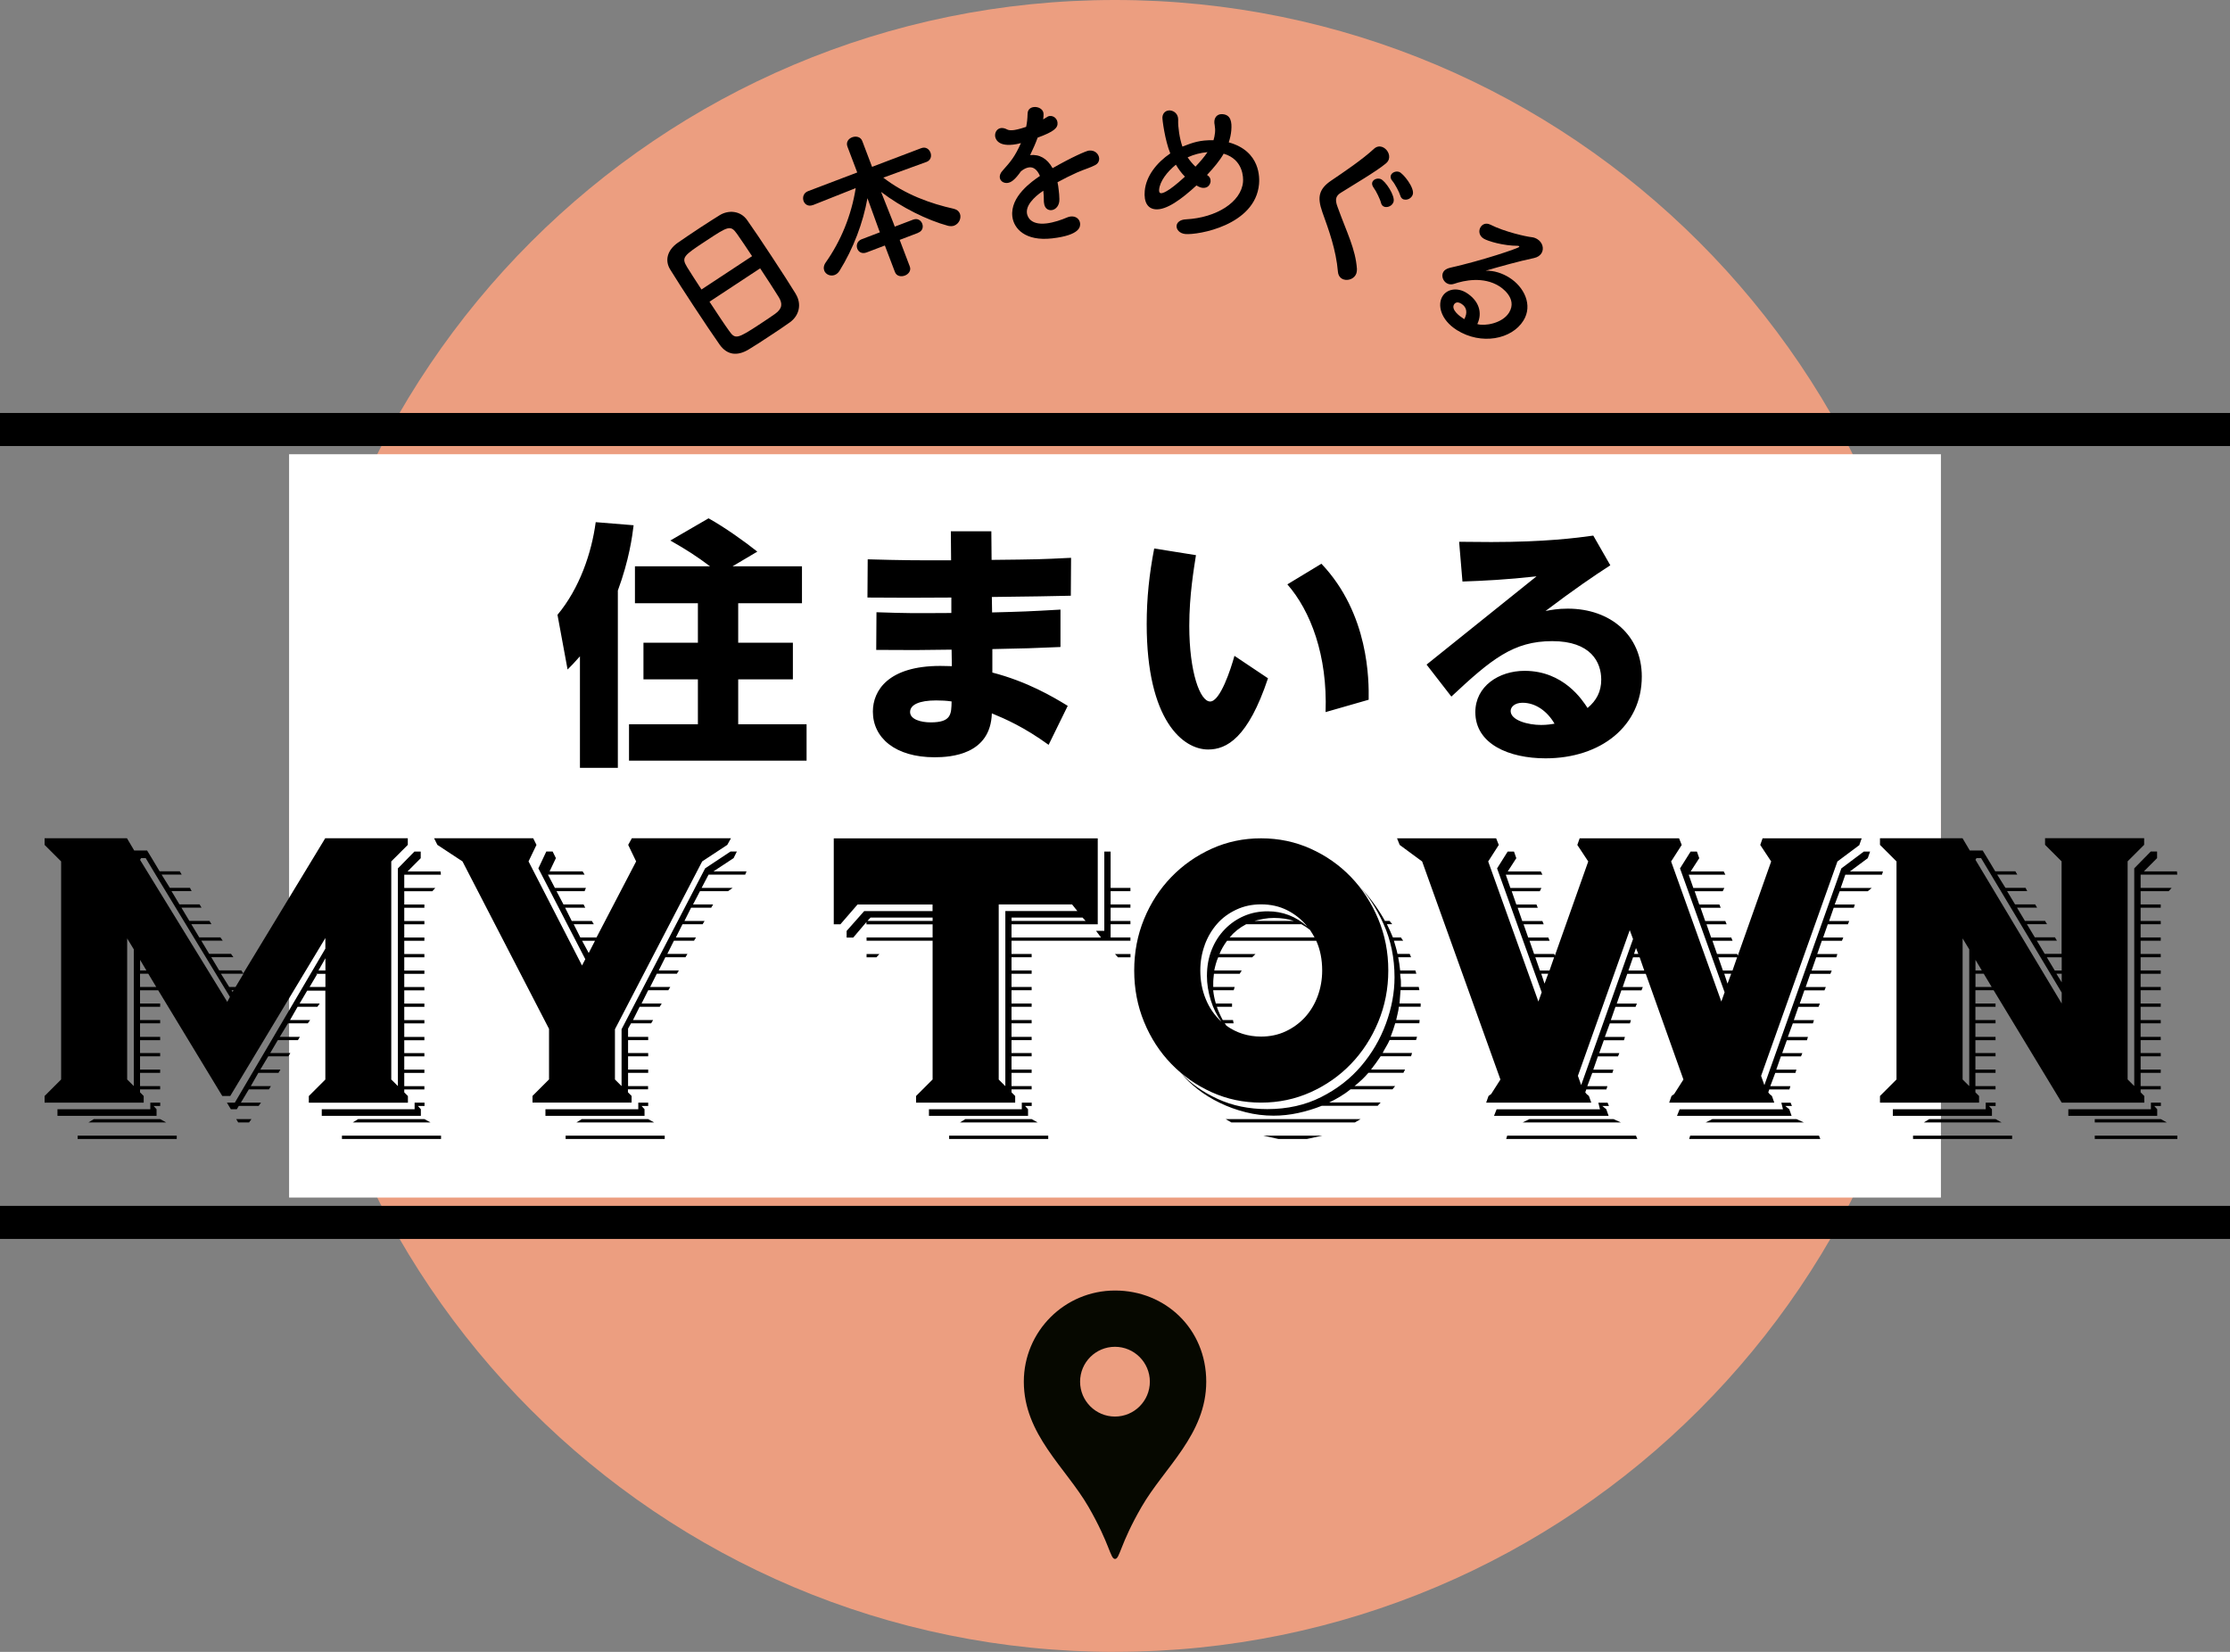
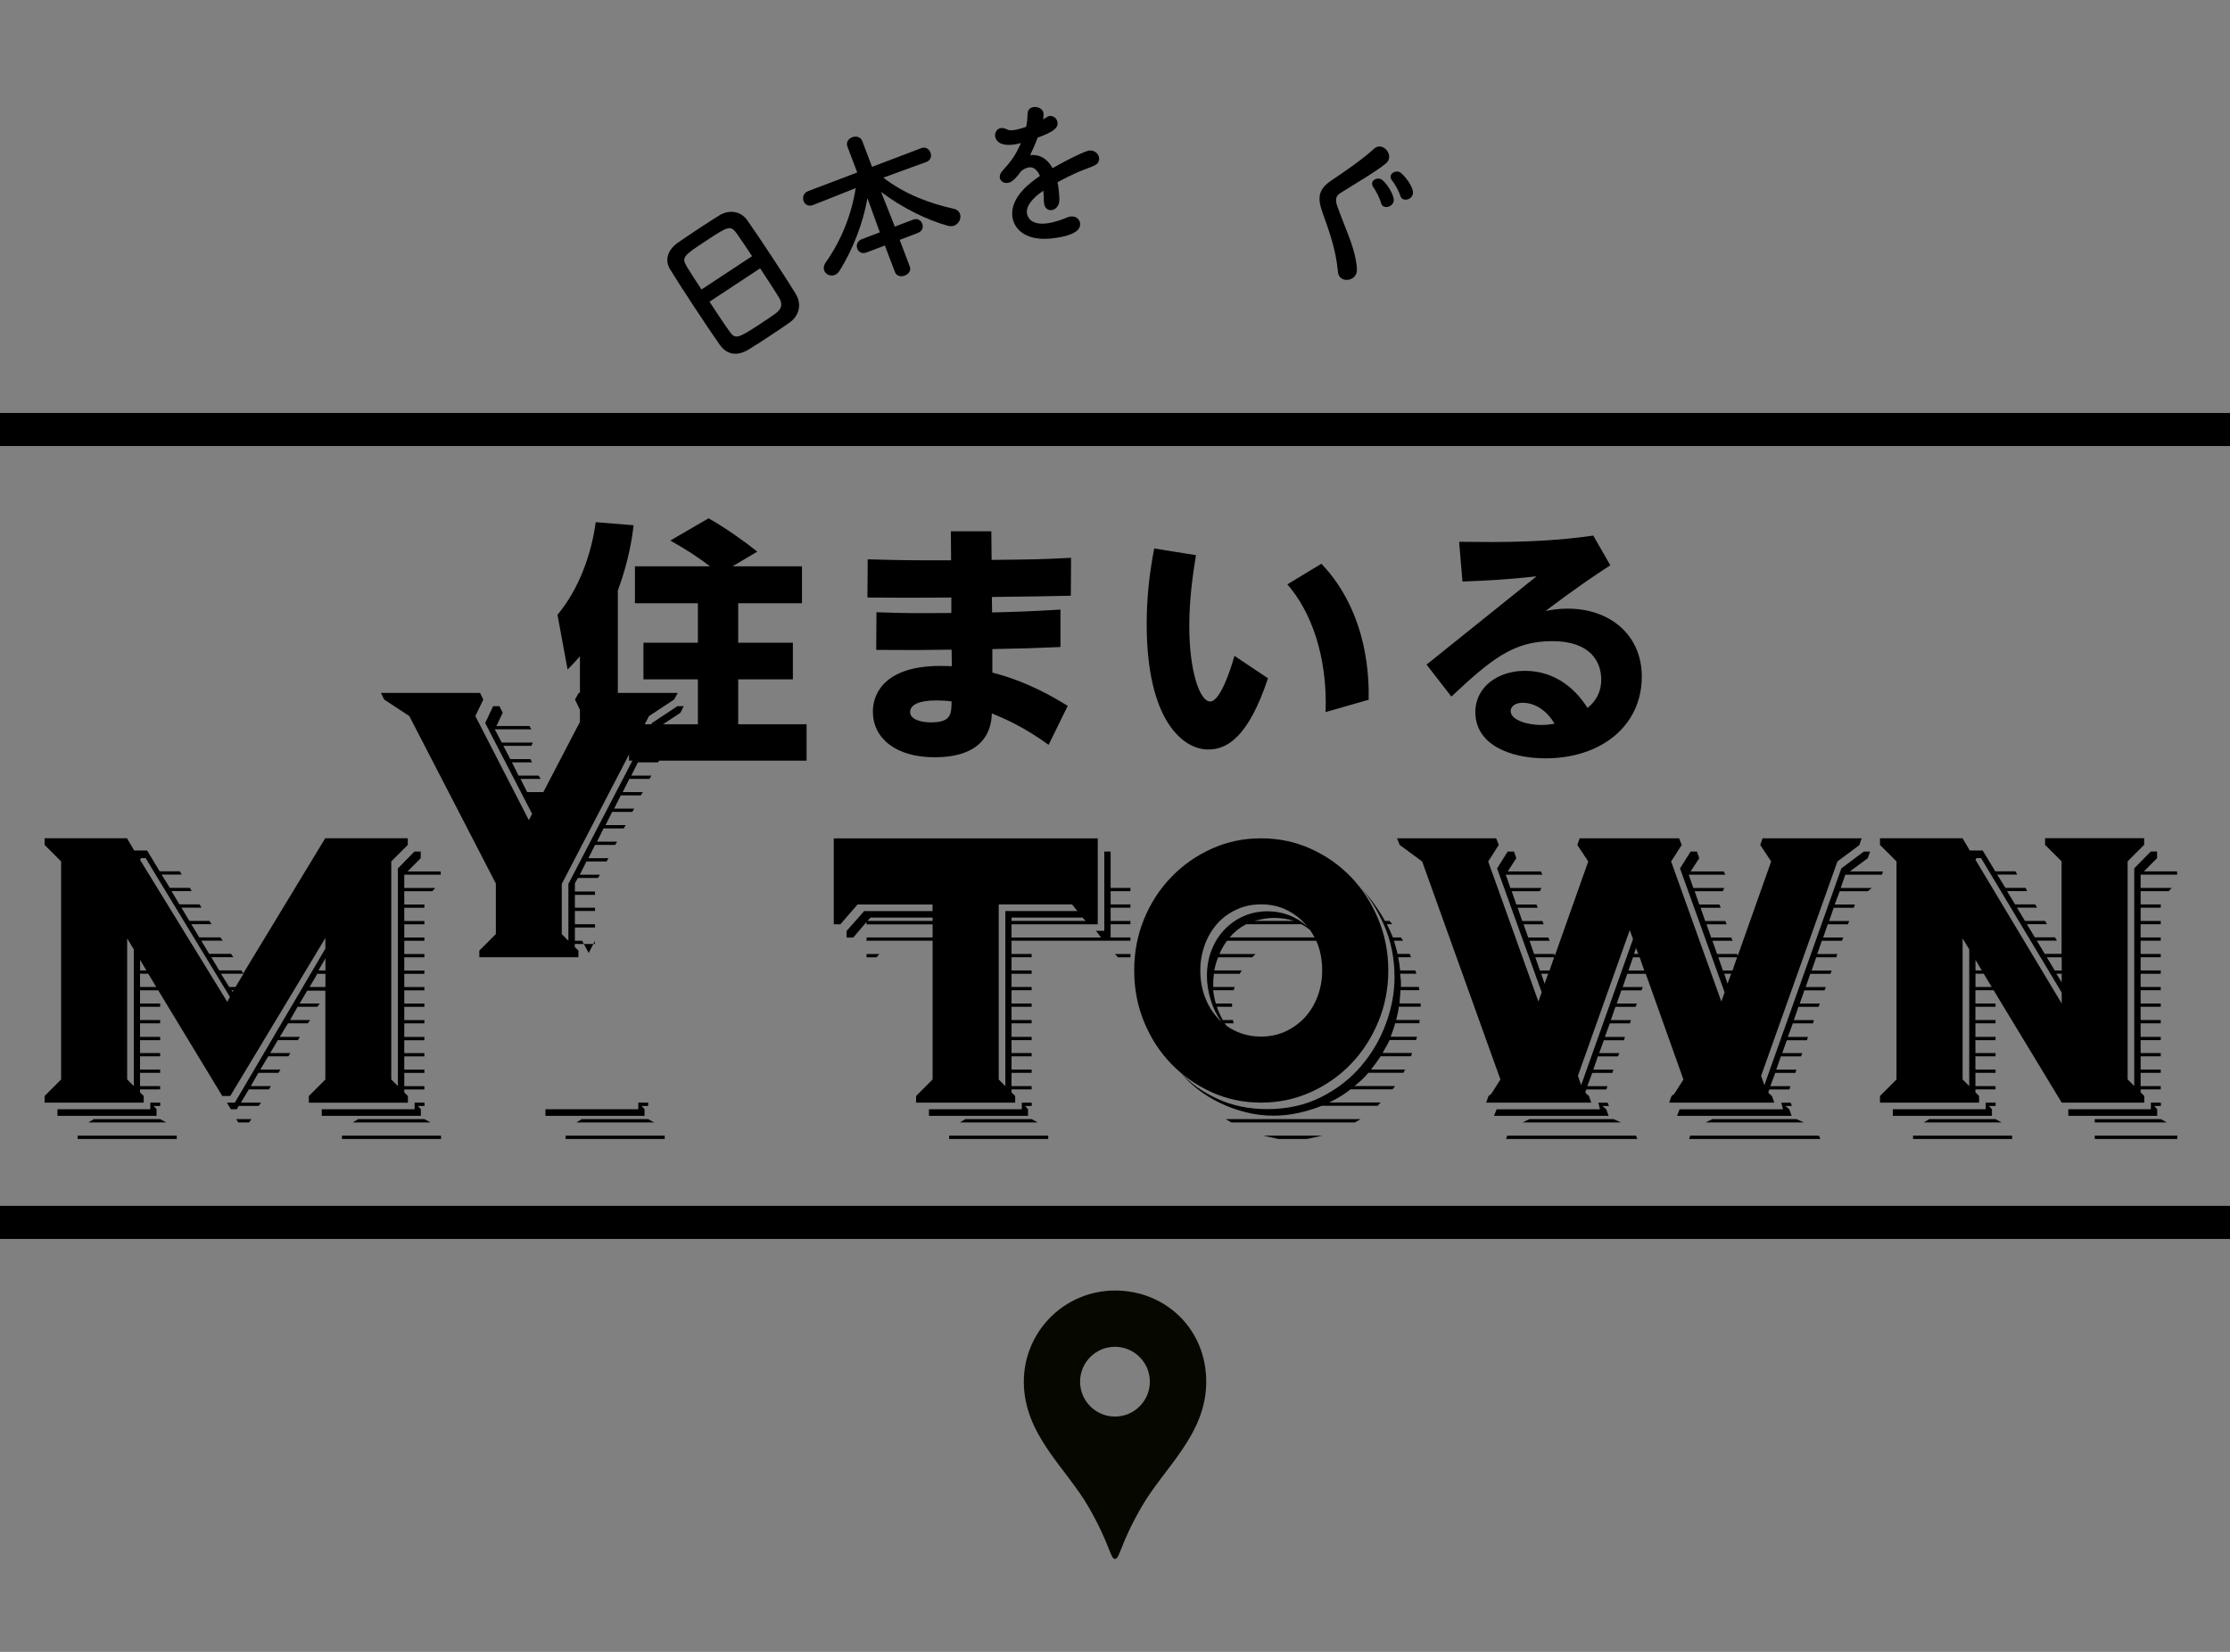
<svg xmlns="http://www.w3.org/2000/svg" id="_レイヤー_2" width="353.53" height="261.88" viewBox="0 0 353.53 261.88">
  <rect x="0" y="0" width="353.53" height="261.88" fill="#808080" stroke="none" />
  <defs>
    <style>.cls-1{fill:#060800;}.cls-2{fill:#fff;}.cls-3{fill:#ec9e80;}</style>
  </defs>
  <g id="_レイヤー_2-2">
-     <path class="cls-3" d="M176.76,261.87c72.31,0,130.94-58.62,130.94-130.94S249.08,0,176.76,0,45.83,58.62,45.83,130.94s58.62,130.94,130.94,130.94" />
-     <rect class="cls-2" x="45.83" y="72.01" width="261.87" height="117.84" />
    <path d="M246.45,114.73c-.49.08-1.19.2-2.13.2-2.09,0-4.83-.74-4.83-2.21,0-.65.65-1.31,1.88-1.31,2.09,0,3.93,1.35,5.07,3.31h0ZM230.08,110.44c6.38-5.97,9.86-8.8,16-8.8s7.77,3.35,7.77,6.1c0,1.88-.74,3.31-2.17,4.5-.82-1.27-3.81-5.89-9.98-5.89-4.09,0-7.81,2.45-7.81,6.55,0,5.07,5.36,7.32,11.13,7.32,8.76,0,15.26-5.11,15.26-12.97,0-6.51-4.95-10.76-11.74-10.76-1.55,0-2.62.2-3.52.37,4.5-3.4,7.73-5.61,10.27-7.24l-2.7-4.71c-2.62.37-7.69,1.02-16.16,1.02-1.96,0-3.52-.04-5.11-.04l.53,6.3c3.48-.12,6.91-.29,11.74-.82l-17.43,13.99,3.93,5.07h-.01ZM216.98,110.93c.04-3.03.08-13.58-7.49-21.56l-5.4,3.27c3.68,4.21,6.38,11.25,6.06,20.25l6.83-1.96ZM182.98,86.95c-.78,4.05-1.19,7.86-1.19,11.99,0,15.3,5.77,19.88,9.74,19.88,2.95,0,6.34-1.84,9.49-11.29l-5.32-3.56c-.57,2.09-2.25,7.24-3.85,7.24s-3.31-4.66-3.31-11.99c0-4.87.74-9.12,1.06-11.21l-6.63-1.06h.01ZM150.86,111.21c-.04,2-.04,3.31-3.31,3.31-1.6,0-3.27-.49-3.27-1.64s1.43-1.84,4.13-1.84c.86,0,1.64.04,2.45.16h0ZM150.78,88.83c-6.3,0-7.41,0-13.22-.16l-.04,6.06c6.01.04,6.87.04,13.3,0v2.45c-6.34.04-7.08.04-11.87-.12l-.04,5.97c5.97.04,6.59.04,11.95-.04l.04,2.62c-.41,0-.98-.04-1.84-.04-8.22,0-10.68,3.89-10.68,7.24,0,4.17,3.56,7.24,9.78,7.24,2.58,0,8.88-.41,9.08-6.96,2.09.86,5.11,2.17,9,4.99l3.03-6.18c-2.33-1.43-6.42-3.85-11.95-5.28v-3.72c5.65-.12,6.01-.12,10.8-.33v-5.93c-4.99.29-6.14.33-10.84.45l-.04-2.45c7.49-.08,8.35-.12,12.52-.2l.04-6.01c-5.07.25-5.2.25-12.6.33l-.04-4.54h-6.42l.04,4.62h0ZM100.66,89.78v5.85h9.98v6.26h-8.63v5.81h8.63v7.12h-10.92v5.77h28.15v-5.77h-10.84v-7.12h8.67v-5.81h-8.67v-6.26h10.11v-5.85h-11.01l3.93-2.33c-2-1.6-5.16-3.85-7.73-5.28l-6.06,3.52c2.66,1.51,4.17,2.5,6.3,4.09h-11.91ZM91.94,121.73h6.01v-28.11c1.8-4.87,2.29-8.63,2.5-10.35l-6.01-.49c-.65,4.91-2.58,10.52-6.06,14.69l1.6,8.67c.61-.61.98-.98,1.96-2.09,0,0,0,17.68,0,17.68Z" />
-     <path d="M105.38,180.04h-15.71v.52h15.71v-.52ZM102.76,177.42h-10.53l-.84.52h12.31l-.94-.52ZM102.76,174.8h-1.57v1.05h-14.72v1.05h15.71v-1.05l-.47-.52h1.05v-.52h0ZM94.33,149.14l-1,1.94-1.05-1.94h2.05ZM102.76,172.18h-3.19v-2.1h3.19v-.52h-3.19v-2.1h3.19v-.52h-3.19v-2.04h3.19v-.52h-3.19v-1.31l.47-.84h3.19l.31-.52h-3.19l1.05-2.1h3.19l.31-.52h-3.19l1.05-2.1h3.19l.31-.52h-3.19l1.05-2.1h3.19l.31-.52h-3.19l1.05-2.1h3.19l.31-.52h-3.19l1.05-2.1h3.19l.31-.52h-3.19l1.05-2.09h3.19l.31-.52h-3.19l1.05-2.1h3.19l.31-.52h-3.19l1.1-2.1h4.45l.73-.52h-4.92l1.1-2.1h5.81l.21-.52h-5.24l3.19-2.1.52-1.05h-1l-4.03,2.67-13.25,25.51v9.01l-1.05-1.05v-7.96l13.83-26.61,3.98-2.62.58-1.05h-15.71l-.58,1.05,1.26,2.62-6.28,12.05h-2.57l-1.05-2.09h3.19l-.31-.52h-3.19l-1.05-2.1h3.19l-.26-.52h-3.19l-1.1-2.1h4.45l.21-.52h-4.92l-1.1-2.1h5.81l-.31-.52h-5.24l1-2.1-.52-1.05h-1l-1.26,2.67,7.44,14.4-.52,1-8.48-16.5,1.26-2.62-.52-1.05h-15.71l.52,1.05,3.98,2.62,13.72,26.55v8.01l-2.62,2.62v1.05h15.71v-1.05l-.58-.58v-.47h3.19v-.52h.02,0ZM37.76,177.94h1.73l.37-.52h-2.41l.31.52ZM51.59,151.91v1.94h-1.1l1.1-1.94ZM51.59,154.37v2.1h-2.51l1.2-2.04h-.16l.05-.05h1.42ZM38.6,154.37l-1.26,2.1h-1l-1.31-2.1h3.57ZM69.92,180.04h-15.71v.52h15.71v-.52ZM67.3,177.42h-10.53l-.84.52h12.31l-.94-.52ZM67.3,174.8h-1.57v1.05h-14.72v1.05h15.71v-1.05l-.47-.52h1.05v-.52h0ZM22.21,153.85v-1.68l1,1.68h-1ZM28.02,180.04h-15.71v.52h15.71v-.52ZM25.4,177.42h-10.53l-.84.52h12.31l-.94-.52ZM25.4,174.8h-1.57v1.05h-14.72v1.05h15.71v-1.05l-.47-.52h1.05v-.52h0ZM20.16,148.77l1.05,1.73v21.68l-1.05-1.05v-22.36h0ZM23.51,154.37l1.26,2.1h-2.57v-2.1h1.31ZM37.03,156.99l-.16.26-.16-.26h.32ZM37.87,175.32h3.14l.37-.52h-3.19l1.26-2.1h3.19l.31-.52h-3.19l1.2-2.1h3.19l.31-.52h-3.19l1.26-2.1h3.19l.31-.52h-3.19l1.2-2.04h3.19l.31-.52h-3.19l1.31-2.15h3.14l.37-.52h-3.19l1.2-2.1h3.14l.37-.52h-3.19l1.2-2.04h2.88v14.09l-2.62,2.62v1.05h15.71v-1.05l-.58-.58v-.47h3.19v-.52h-3.19v-2.1h3.19v-.52h-3.19v-2.1h3.19v-.52h-3.19v-2.04h3.19v-.52h-3.19v-2.15h3.19v-.52h-3.19v-2.1h3.19v-.52h-3.19v-2.1h3.19v-.52h-3.19v-2.1h3.19v-.52h-3.19v-2.1h3.19v-.52h-3.19v-2.1h3.19v-.52h-3.19v-2.09h3.19v-.52h-3.19v-2.1h3.19v-.52h-3.19v-2.1h4.45l.47-.52h-4.92v-2.1h5.81l-.05-.52h-5.24l2.09-2.1v-1.05h-1l-2.62,2.67v34.51l-1.05-1.05v-34.57l2.62-2.62v-1.05h-13.09l-12.99,21.42-.31-.47h-3.51l-1.26-2.1h3.51l-.37-.52h-3.46l-1.26-2.1h3.4l-.37-.52h-3.35l-1.26-2.09h3.19l-.31-.52h-3.19l-1.26-2.1h3.19l-.31-.52h-3.19l-1.26-2.1h3.19l-.26-.52h-3.19l-1.31-2.1h3.19l-.31-.52h-3.19l-1.26-2.1-.73-1.2h-2.04l-1.15-1.94H7.07v1.05l2.62,2.62v34.57l-2.62,2.62v1.05h15.71v-1.05l-.58-.58v-.47h3.19v-.52h-3.19v-2.1h3.19v-.52h-3.19v-2.1h3.19v-.52h-3.19v-2.04h3.19v-.52h-3.19v-2.15h3.19v-.52h-3.19v-2.1h3.19v-.52h-3.19v-2.1h2.88l10.16,16.76h1.26l15.08-25.04v1.68l-14.35,24.41h-1.26l.63,1.05h.94l.31-.52h.02,0ZM22.21,136.3l.16-.26h.73l1.57,2.62,11.78,19.38-.42.79-13.83-22.52h.01Z" />
+     <path d="M105.38,180.04h-15.71v.52h15.71v-.52ZM102.76,177.42h-10.53l-.84.52h12.31l-.94-.52ZM102.76,174.8h-1.57v1.05h-14.72v1.05h15.71v-1.05l-.47-.52h1.05v-.52h0ZM94.33,149.14l-1,1.94-1.05-1.94h2.05Zh-3.19v-2.1h3.19v-.52h-3.19v-2.1h3.19v-.52h-3.19v-2.04h3.19v-.52h-3.19v-1.31l.47-.84h3.19l.31-.52h-3.19l1.05-2.1h3.19l.31-.52h-3.19l1.05-2.1h3.19l.31-.52h-3.19l1.05-2.1h3.19l.31-.52h-3.19l1.05-2.1h3.19l.31-.52h-3.19l1.05-2.1h3.19l.31-.52h-3.19l1.05-2.09h3.19l.31-.52h-3.19l1.05-2.1h3.19l.31-.52h-3.19l1.1-2.1h4.45l.73-.52h-4.92l1.1-2.1h5.81l.21-.52h-5.24l3.19-2.1.52-1.05h-1l-4.03,2.67-13.25,25.51v9.01l-1.05-1.05v-7.96l13.83-26.61,3.98-2.62.58-1.05h-15.71l-.58,1.05,1.26,2.62-6.28,12.05h-2.57l-1.05-2.09h3.19l-.31-.52h-3.19l-1.05-2.1h3.19l-.26-.52h-3.19l-1.1-2.1h4.45l.21-.52h-4.92l-1.1-2.1h5.81l-.31-.52h-5.24l1-2.1-.52-1.05h-1l-1.26,2.67,7.44,14.4-.52,1-8.48-16.5,1.26-2.62-.52-1.05h-15.71l.52,1.05,3.98,2.62,13.72,26.55v8.01l-2.62,2.62v1.05h15.71v-1.05l-.58-.58v-.47h3.19v-.52h.02,0ZM37.76,177.94h1.73l.37-.52h-2.41l.31.52ZM51.59,151.91v1.94h-1.1l1.1-1.94ZM51.59,154.37v2.1h-2.51l1.2-2.04h-.16l.05-.05h1.42ZM38.6,154.37l-1.26,2.1h-1l-1.31-2.1h3.57ZM69.92,180.04h-15.71v.52h15.71v-.52ZM67.3,177.42h-10.53l-.84.52h12.31l-.94-.52ZM67.3,174.8h-1.57v1.05h-14.72v1.05h15.71v-1.05l-.47-.52h1.05v-.52h0ZM22.21,153.85v-1.68l1,1.68h-1ZM28.02,180.04h-15.71v.52h15.71v-.52ZM25.4,177.42h-10.53l-.84.52h12.31l-.94-.52ZM25.4,174.8h-1.57v1.05h-14.72v1.05h15.71v-1.05l-.47-.52h1.05v-.52h0ZM20.16,148.77l1.05,1.73v21.68l-1.05-1.05v-22.36h0ZM23.51,154.37l1.26,2.1h-2.57v-2.1h1.31ZM37.03,156.99l-.16.26-.16-.26h.32ZM37.87,175.32h3.14l.37-.52h-3.19l1.26-2.1h3.19l.31-.52h-3.19l1.2-2.1h3.19l.31-.52h-3.19l1.26-2.1h3.19l.31-.52h-3.19l1.2-2.04h3.19l.31-.52h-3.19l1.31-2.15h3.14l.37-.52h-3.19l1.2-2.1h3.14l.37-.52h-3.19l1.2-2.04h2.88v14.09l-2.62,2.62v1.05h15.71v-1.05l-.58-.58v-.47h3.19v-.52h-3.19v-2.1h3.19v-.52h-3.19v-2.1h3.19v-.52h-3.19v-2.04h3.19v-.52h-3.19v-2.15h3.19v-.52h-3.19v-2.1h3.19v-.52h-3.19v-2.1h3.19v-.52h-3.19v-2.1h3.19v-.52h-3.19v-2.1h3.19v-.52h-3.19v-2.1h3.19v-.52h-3.19v-2.09h3.19v-.52h-3.19v-2.1h3.19v-.52h-3.19v-2.1h4.45l.47-.52h-4.92v-2.1h5.81l-.05-.52h-5.24l2.09-2.1v-1.05h-1l-2.62,2.67v34.51l-1.05-1.05v-34.57l2.62-2.62v-1.05h-13.09l-12.99,21.42-.31-.47h-3.51l-1.26-2.1h3.51l-.37-.52h-3.46l-1.26-2.1h3.4l-.37-.52h-3.35l-1.26-2.09h3.19l-.31-.52h-3.19l-1.26-2.1h3.19l-.31-.52h-3.19l-1.26-2.1h3.19l-.26-.52h-3.19l-1.31-2.1h3.19l-.31-.52h-3.19l-1.26-2.1-.73-1.2h-2.04l-1.15-1.94H7.07v1.05l2.62,2.62v34.57l-2.62,2.62v1.05h15.71v-1.05l-.58-.58v-.47h3.19v-.52h-3.19v-2.1h3.19v-.52h-3.19v-2.1h3.19v-.52h-3.19v-2.04h3.19v-.52h-3.19v-2.15h3.19v-.52h-3.19v-2.1h3.19v-.52h-3.19v-2.1h2.88l10.16,16.76h1.26l15.08-25.04v1.68l-14.35,24.41h-1.26l.63,1.05h.94l.31-.52h.02,0ZM22.21,136.3l.16-.26h.73l1.57,2.62,11.78,19.38-.42.79-13.83-22.52h.01Z" />
    <path d="M313.18,153.85v-1.68l1,1.68h-1ZM326.85,154.37v1.36l-.84-1.36h.84ZM326.85,151.76v2.1h-1.1l-1.26-2.1h2.36ZM345.18,180.04h-13.09v.52h13.09v-.52ZM342.56,177.42h-10.47v.52h11.42l-.94-.52h-.01ZM342.56,174.8h-1.57v1.05h-13.09v1.05h14.09v-1.05l-.47-.52h1.05v-.52h0ZM318.99,180.04h-15.71v.52h15.71v-.52ZM316.37,177.42h-10.53l-.84.52h12.31l-.94-.52ZM316.37,174.8h-1.57v1.05h-14.72v1.05h15.71v-1.05l-.47-.52h1.05v-.52h0ZM311.14,148.77l1.05,1.73v21.68l-1.05-1.05v-22.36h0ZM314.49,154.37l1.26,2.1h-2.57v-2.1h1.31ZM313.18,156.99h2.88l10.79,17.81h13.09v-1.05l-.58-.58v-.47h3.19v-.52h-3.19v-2.1h3.19v-.52h-3.19v-2.1h3.19v-.52h-3.19v-2.04h3.19v-.52h-3.19v-2.15h3.19v-.52h-3.19v-2.1h3.19v-.52h-3.19v-2.1h3.19v-.52h-3.19v-2.1h3.19v-.52h-3.19v-2.1h3.19v-.52h-3.19v-2.1h3.19v-.52h-3.19v-2.09h3.19v-.52h-3.19v-2.1h3.19v-.52h-3.19v-2.1h4.45l.47-.52h-4.92v-2.1h5.81l-.05-.52h-5.24l2.09-2.1v-1.05h-1l-2.62,2.67v34.51l-1.05-1.05v-34.57l2.62-2.62v-1.05h-15.71v1.05l2.62,2.62v14.67h-2.67l-1.26-2.1h3.19l-.31-.52h-3.19l-1.26-2.09h3.19l-.31-.52h-3.19l-1.26-2.1h3.19l-.31-.52h-3.19l-1.26-2.1h3.19l-.26-.52h-3.19l-1.31-2.1h3.19l-.31-.52h-3.19l-1.26-2.1-.73-1.2h-2.04l-1.15-1.94h-13.09v1.05l2.62,2.62v34.57l-2.62,2.62v1.05h15.71v-1.05l-.58-.58v-.47h3.19v-.52h-3.19v-2.1h3.19v-.52h-3.19v-2.1h3.19v-.52h-3.19v-2.04h3.19v-.52h-3.19v-2.15h3.19v-.52h-3.19v-2.1h3.19v-.52h-3.19v-2.1h.01ZM313.18,136.3l.16-.26h.73l1.57,2.62,11.21,18.7v1.73l-13.67-22.78h0ZM259.05,151.23l.31-.94.37.94h-.68ZM274.45,154.37l-.58,1.57-.52-1.57h1.1,0ZM288.38,180.04h-20.43l-.16.52h20.79l-.21-.52h0ZM284.82,177.42h-13.36l-1.05.52h15.56l-1.15-.52h0ZM266.28,175.85l-.42,1.05h18.17l-.37-1.05-.63-.52h1.05l-.21-.52h-1.47l.26,1.05h-16.39,0ZM275.39,151.76l-.73,2.1h-1.52l-.73-2.1h2.99,0ZM245.44,154.37l-.58,1.57-.52-1.57h1.1ZM259.37,180.04h-20.43l-.16.52h20.79l-.21-.52h0ZM255.81,177.42h-13.36l-1.05.52h15.56l-1.15-.52ZM237.27,175.85l-.42,1.05h18.17l-.37-1.05-.63-.52h1.05l-.21-.52h-1.47l.26,1.05h-16.39.01ZM246.38,151.76l-.73,2.1h-1.52l-.73-2.1h2.99-.01ZM258.37,147.46l.52,1.41-8.22,23.15-.52-1.47,8.22-23.1h0ZM259.94,151.76l.73,2.1h-2.51l.73-2.1h1.05ZM294.77,133.95l.37-1.05h-15.71l-.37,1.05,1.73,2.62-5.29,14.93-.1-.26h-3.19l-.73-2.1h3.19l-.21-.52h-3.19l-.73-2.09h3.19l-.21-.52h-3.19l-.73-2.1h3.19l-.21-.52h-3.19l-.73-2.1h4.45l.26-.52h-4.92l-.73-2.1h5.81l-.26-.52h-5.24l1.36-2.1-.37-1.05h-1l-1.68,2.67,7.07,19.64-.52,1.47-7.96-22.21,1.68-2.62-.42-1.05h-15.76l-.37,1.05,1.73,2.62-5.29,14.93-.1-.26h-3.19l-.73-2.1h3.19l-.21-.52h-3.19l-.73-2.09h3.19l-.21-.52h-3.19l-.73-2.1h3.19l-.21-.52h-3.19l-.73-2.1h4.45l.26-.52h-4.92l-.73-2.1h5.81l-.26-.52h-5.24l1.36-2.1-.37-1.05h-1l-1.68,2.67,7.07,19.64-.52,1.47-7.96-22.21,1.68-2.62-.42-1.05h-15.71l.42,1.05,3.56,2.62,12.41,34.57-1.47,2.3-.42.31-.37,1.05h16.66l-.37-1.05-.37-.31-.21-.26.16-.47h3.19l.16-.52h-3.19l.79-2.1h3.19l.16-.52h-3.19l.73-2.1h3.19l.21-.52h-3.19l.73-2.04h3.19l.16-.52h-3.19l.79-2.15h3.19l.16-.52h-3.19l.73-2.1h3.19l.21-.52h-3.19l.73-2.1h3.19l.21-.52h-3.19l.73-2.1h2.93l5.97,16.76-1.47,2.3-.42.31-.37,1.05h16.66l-.37-1.05-.37-.31-.21-.26.16-.47h3.19l.16-.52h-3.19l.79-2.1h3.19l.16-.52h-3.19l.73-2.1h3.19l.21-.52h-3.19l.73-2.04h3.19l.16-.52h-3.19l.79-2.15h3.19l.16-.52h-3.19l.73-2.1h3.19l.21-.52h-3.19l.73-2.1h3.19l.21-.52h-3.19l.73-2.1h3.19l.21-.52h-3.19l.73-2.1h3.19l.16-.52h-3.19l.73-2.1h3.19l.21-.52h-3.19l.73-2.09h3.19l.21-.52h-3.19l.73-2.1h3.19l.16-.52h-3.19l.79-2.1h4.45l.63-.52h-4.92l.73-2.1h5.81l.16-.52h-5.24l2.83-2.1.37-1.05h-1l-3.56,2.67-12.2,34.36-.52-1.47,12.1-33.99,3.51-2.62h-.03ZM209.61,180.04h-9.32l2.36.52h4.56l2.41-.52h-.01ZM215.69,177.42h-21.37l.89.52h19.59l.89-.52ZM222.05,155.16c-.02-.24-.04-.51-.08-.79h2.57l-.16-.52h-2.41c-.07-.73-.18-1.43-.31-2.1h2.04l-.21-.52h-1.94c-.07-.35-.16-.7-.26-1.05-.1-.35-.21-.7-.31-1.05h1.47l-.37-.52h-1.26c-.14-.35-.29-.7-.45-1.05s-.32-.7-.5-1.05h.84l-.42-.52h-.73c-.56-1.01-1.2-2-1.91-2.96-.72-.96-1.51-1.88-2.38-2.75,1.54,1.54,2.89,3.6,4.06,6.18,1.17,2.58,1.75,5.41,1.75,8.48,0,2.41-.45,4.85-1.36,7.33s-2.22,4.72-3.93,6.73c-1.71,2.01-3.82,3.65-6.34,4.92-2.51,1.27-5.36,1.91-8.54,1.91-2.9,0-5.53-.54-7.88-1.62s-4.3-2.46-5.84-4.14c.73.91,1.62,1.77,2.67,2.59,1.05.82,2.22,1.55,3.51,2.17,1.29.63,2.66,1.13,4.11,1.49,1.45.37,2.92.55,4.43.55,1.29,0,2.58-.14,3.88-.42,1.29-.28,2.55-.66,3.77-1.15h8.85l.47-.52h-8.17c.59-.28,1.18-.59,1.75-.94.58-.35,1.13-.73,1.65-1.15h6.65l.42-.52h-6.44c.84-.66,1.57-1.36,2.2-2.1h5.55l.26-.52h-5.39c.28-.35.54-.7.79-1.05.24-.35.49-.7.73-1.05h4.82l.16-.52h-4.66c.17-.35.36-.68.55-1,.19-.31.37-.66.55-1.05h4.19l.16-.52h-4.19c.14-.35.27-.71.39-1.07.12-.37.24-.72.34-1.07h3.82l.05-.52h-3.72c.07-.35.15-.7.24-1.05.09-.35.15-.7.18-1.05h3.46v-.52h-3.35c.03-.35.06-.7.08-1.05s.04-.7.08-1.05h2.99l-.1-.52h-2.83v-.52c0-.28,0-.54-.03-.79h-.01ZM192.09,134.55c-2.43,1.1-4.56,2.59-6.39,4.48s-3.27,4.1-4.32,6.65c-1.05,2.55-1.57,5.27-1.57,8.17s.52,5.62,1.57,8.17,2.49,4.77,4.32,6.65c1.83,1.89,3.96,3.38,6.39,4.48,2.43,1.1,5.04,1.65,7.83,1.65s5.41-.55,7.86-1.65c2.44-1.1,4.57-2.59,6.39-4.48,1.82-1.89,3.26-4.1,4.32-6.65,1.06-2.55,1.6-5.27,1.6-8.17s-.53-5.62-1.6-8.17-2.51-4.77-4.32-6.65c-1.82-1.89-3.95-3.38-6.39-4.48-2.44-1.1-5.06-1.65-7.86-1.65s-5.4.55-7.83,1.65ZM190.99,149.79c.47-1.27,1.13-2.38,1.96-3.33s1.85-1.69,3.04-2.25c1.19-.56,2.5-.84,3.93-.84,1.54,0,2.92.31,4.16.94s2.3,1.48,3.17,2.57c-1.82-1.61-3.91-2.41-6.28-2.41-1.33,0-2.57.24-3.72.73-1.15.49-2.17,1.19-3.06,2.1s-1.59,1.99-2.09,3.25c-.51,1.26-.76,2.65-.76,4.19,0,1.22.2,2.49.6,3.8.4,1.31.97,2.45,1.7,3.43-1.08-.98-1.91-2.17-2.49-3.59-.58-1.41-.86-2.92-.86-4.53,0-1.43.24-2.78.71-4.06h-.01ZM205.11,145.99h-6.23c.49-.13.99-.23,1.49-.33.51-.09,1.04-.14,1.6-.14,1.15,0,2.2.16,3.14.47h0ZM206.31,146.52c.45.24.91.54,1.36.89.28.42.52.82.73,1.2h-13.46c.7-.84,1.57-1.54,2.62-2.09h8.75ZM194.42,162.6l-.1-.16-.16-.21h1.41l-.1-.52h-1.62c-.38-.7-.7-1.4-.94-2.1h2.41v-.52h-2.57c-.1-.35-.19-.7-.26-1.05-.07-.35-.12-.7-.16-1.05h3.25l.16-.52h-3.4v-.52c0-.28,0-.54.03-.79.02-.24.04-.51.08-.79h4.09l.31-.52h-4.35c.07-.35.16-.71.26-1.07.1-.37.23-.71.37-1.02h5.39l.52-.52h-5.71c.28-.7.68-1.4,1.2-2.1h14.14c.63,1.4.94,2.97.94,4.71,0,1.43-.24,2.78-.71,4.06s-1.14,2.38-1.99,3.33c-.86.94-1.88,1.69-3.06,2.25-1.19.56-2.5.84-3.93.84-2.06,0-3.89-.58-5.5-1.73h0ZM179.22,151.76v-.52h-2.46l.47.52h1.99ZM138.95,151.76l.47-.52h-2.04v.52h1.57,0ZM166.18,180.04h-15.71v.52h15.71v-.52ZM163.56,177.42h-10.53l-.84.52h12.31l-.94-.52ZM163.56,174.8h-1.57v1.05h-14.72v1.05h15.71v-1.05l-.47-.52h1.05v-.52h0ZM158.33,143.38h11.63l.84,1.05h-11.42v27.76l-1.05-1.05v-27.76ZM160.37,145.47h11.26l.47.52h-11.73v-.52ZM147.85,145.47v.52h-10.32l.47-.52h9.85ZM147.85,146.52v2.09h-10.47v.52h10.47v22l-2.62,2.62v1.05h15.71v-1.05l-.58-.58v-.47h3.19v-.52h-3.19v-2.1h3.19v-.52h-3.19v-2.1h3.19v-.52h-3.19v-2.04h3.19v-.52h-3.19v-2.15h3.19v-.52h-3.19v-2.1h3.19v-.52h-3.19v-2.1h3.19v-.52h-3.19v-2.1h3.19v-.52h-3.19v-2.1h3.19v-.52h-3.19v-2.1h18.85v-.52h-3.14v-2.09h3.14v-.52h-3.14v-2.1h3.14v-.52h-3.14v-2.1h3.14v-.52h-3.14v-5.76h-1v12.57h-1.31l.79,1.05h-14.19v-2.09h13.67v-13.62h-41.85v13.62h1.05l2.72-3.14h11.89v1.05h-10.84l-2.78,3.14v1.05h1.05l2.09-2.46v.37h10.47l.02-.02h0Z" />
    <polyline points="0 65.47 353.53 65.47 353.53 70.71 0 70.71" />
    <polyline points="0 191.17 353.53 191.17 353.53 196.41 0 196.41" />
    <path d="M120.51,42.54c1.15,1.75,2.29,3.48,2.97,4.6.58.97.58,1.78-.62,2.63-.55.4-1.43.97-2.28,1.54-3.72,2.45-4.02,2.52-5,1.13-.74-1.02-1.89-2.77-3.1-4.61l8.03-5.29ZM111.21,45.9c-.91-1.38-1.71-2.64-2.28-3.55-.93-1.55-.64-1.78,3.06-4.21,3.5-2.31,3.84-2.5,4.88-1.02.6.86,1.46,2.12,2.36,3.49l-8.03,5.29s.01,0,.01,0ZM126.16,46.6c-.72-1.19-2.28-3.61-3.87-6.02-1.44-2.19-2.9-4.36-3.83-5.67-1.08-1.55-2.99-1.64-4.36-.8-.76.47-1.91,1.2-3.07,1.96-1.4.92-2.81,1.88-3.63,2.45-1.6,1.15-2.04,2.76-1.16,4.19.92,1.5,2.31,3.65,3.71,5.78,1.57,2.39,3.16,4.76,4.14,6.15,1.13,1.58,2.71,1.92,4.65.73.93-.55,2.06-1.3,3.2-2.05,1.16-.76,2.34-1.54,3.28-2.22,1.53-1.1,1.89-2.94.93-4.5,0,0,.01,0,.01,0Z" />
    <path d="M145.55,36.9c.71-.27.86-.91.65-1.45-.2-.51-.73-.9-1.44-.63l-2.91,1.11-.24-.64-1.93-4.87c3.24,2.47,7.31,4.48,10.62,5.38.37.08.7.07.97-.03.78-.3,1.17-1.2.91-1.89-.14-.37-.44-.65-.97-.78-3.67-.82-7.69-2.24-11.18-4.94l6.82-2.48h.02c.71-.28.85-.95.64-1.49-.21-.56-.76-.97-1.47-.7l-7.79,2.96-1.55-4.09c-.26-.69-1.01-.82-1.6-.6s-1.02.78-.75,1.49l1.55,4.09-7.81,2.97c-.73.28-.9,1.02-.69,1.58.2.51.73.9,1.49.61h.02l6.75-2.68c-.69,4.38-2.38,8.42-4.75,11.78-.33.46-.38.93-.24,1.3.23.61.98.95,1.66.69.27-.1.55-.32.76-.65,2.21-3.56,3.74-7.64,4.43-11.52l1.74,4.8.23.61-2.89,1.1c-.71.27-.9.96-.69,1.5.2.51.72.87,1.48.59l2.89-1.1,1.6,4.21c.25.66.97.78,1.56.56s1.05-.79.79-1.45l-1.6-4.21,2.91-1.11v-.02h.01Z" />
    <path d="M167.65,28.89c.97-.53,2.04-1.07,3.09-1.54,1.31-.57,2.15-.77,2.92-1.2.45-.24.63-.68.59-1.09-.07-.65-.67-1.29-1.61-1.19-.44.05-2.65,1.01-5.77,2.79-.86-1.56-2.12-2.23-3.56-2.07.47-.98.89-1.92,1.19-2.77,2.63-.96,3.25-1.56,3.15-2.41-.07-.62-.62-1.09-1.25-1.02-.18.02-.28.06-1.02.54.03-.24.08-.67.05-.98-.08-.68-.86-1.06-1.53-.98-.52.06-.96.37-.99,1.03-.03.9-.08,1.4-.23,2.11-1.14.39-1.81.5-2.02.52-.39.04-.73.03-.99-.1-.36-.2-.69-.26-.97-.23-.62.07-1,.67-.94,1.27.02.21.22,1.66,2.84,1.36.39-.04.8-.12,1.26-.25-.99,2.19-1.62,2.92-2.88,4.33-.4.41-.51.82-.48,1.13.07.57.61.93,1.23.86.57-.07,1.18-.5,2.13-1.85.46-.37.88-.57,1.3-.62.7-.08,1.28.38,1.71,1.36-1.27.86-4.74,3.25-4.38,6.43.22,1.9,2.03,3.96,6.3,3.47,4.45-.51,4.5-1.86,4.44-2.4-.07-.62-.63-1.17-1.49-1.07-.18.02-.41.07-.64.18-.73.32-2.02.78-3.21.92-2.65.3-3.04-1.21-3.09-1.65-.19-1.64,2.09-3.19,2.6-3.54.06.52.1,1.12.09,1.75l.03.23c.09.81.63,1.17,1.21,1.1.62-.07,1.26-.7,1.22-1.75,0-.53-.06-.99-.11-1.44s-.1-.86-.19-1.24h0Z" />
-     <path d="M187.86,28c-2.86,2.64-3.65,2.64-3.81,2.63-.29-.03-.31-.32-.29-.58.12-1.3,1.25-2.81,2.66-3.94.41.69.88,1.34,1.43,1.89h0ZM188.34,24.92c.9-.42,2.01-.71,3.09-.8-.52.77-1.19,1.55-1.91,2.3-.46-.44-.89-.95-1.24-1.48l.05-.02h.01ZM194.02,24.37c3.1.93,3.1,3.83,3.04,4.48-.28,3.18-4.21,5.67-9.02,5.92-1,.04-1.47.53-1.51,1.02-.05.6.47,1.22,1.38,1.31,2.01.18,11.11-1.37,11.69-7.92.07-.81.33-5.2-4.8-6.61.21-.64.35-1.28.4-1.88.12-1.36-.07-2.48-1.37-2.59-.63-.06-1.23.28-1.31,1.09-.02.21,0,.42.05.66.07.4.09.8.05,1.19-.04.42-.13.83-.24,1.19-2.18-.04-3.27.37-4.93,1.01-.23-.68-.4-1.4-.52-2.18-.13-.93-.17-1.33-.15-2.12,0-.87-.64-1.37-1.27-1.43-.57-.05-1.16.29-1.23,1.07-.03.31.39,3.64,1.25,5.74-2.18,1.49-3.84,3.6-4.05,5.95-.16,1.77.46,2.8,1.69,2.91,1.75.16,4.14-1.6,6.51-3.78.37.22.65.35.99.38.89.08,1.21-.6,1.25-1.02.03-.39-.14-.77-.57-1.02,1.05-1.12,2.02-2.26,2.64-3.37,0,0,.03,0,.03,0Z" />
    <path d="M215.04,43.3c.06-.2.08-.41.08-.66-.23-3.21-1.59-5.72-3.07-9.83-.24-.63-.31-1.09-.19-1.46.1-.3.32-.56.7-.79,1.84-1.17,5.64-3.38,7.15-4.65.23-.2.38-.4.46-.65.26-.8-.32-1.73-1.09-1.98-.4-.13-.86-.06-1.26.31-1.85,1.71-4.77,3.68-6.78,5.04-.96.65-1.49,1.28-1.72,2-.27.82-.11,1.78.32,3,1.01,2.83,2.16,5.9,2.47,9.47.06.65.43,1.05.9,1.2.75.24,1.75-.12,2.03-.99h0ZM219.46,32.78c.52.17,1.26-.14,1.46-.77.31-.95-1.32-3.4-2.07-3.64-.55-.18-1.16.09-1.3.54-.08.25,0,.55.24.88.35.44,1.03,1.85,1.14,2.35.08.36.29.56.54.64h0ZM222.54,31.61c.52.17,1.23-.15,1.43-.77.34-1.05-1.54-3.39-2.17-3.59-.55-.18-1.17.12-1.31.57-.08.25-.02.57.26.88.38.43,1.1,1.79,1.24,2.3.09.33.29.54.54.62h.01Z" />
-     <path d="M232.15,50.6l-.16-.1c-.56-.35-2-1.4-1.46-2.26.06-.09.38-.56,1.14-.09.89.55,1,1.46.47,2.45h.01ZM234.21,51.36c.87-1.83.2-3.73-1.73-4.94-1.38-.86-3.04-.66-3.79.54-.82,1.31-.37,3.71,2.29,5.38,3.84,2.4,8.68,1.47,10.53-1.51,1.54-2.46.11-5.36-2.25-6.83-1.09-.68-2.39-1.12-3.73-1.09,2.37-.68,5.26-1.5,7.66-2,.58-.13.97-.41,1.19-.77.44-.71.17-1.71-.65-2.22-.24-.15-.56-.29-.91-.32-.82-.08-4.24-.82-6.56-1.99-.69-.33-1.25-.07-1.54.4-.33.53-.28,1.34.48,1.81.67.42,3.14,1.15,5.45,1.15l.18.05.03.11c-.15.24-5.86,2.17-11.02,3.33-.5.12-.83.34-1.01.63-.37.6-.09,1.43.51,1.8.31.19.73.27,1.17.11,1.62-.56,4.66-1.19,7.15.36.2.12,3.02,1.88,1.57,4.21-1.08,1.73-3.91,2.16-5.01,1.81v-.02h-.01Z" />
    <path class="cls-1" d="M176.76,224.57c-3.05,0-5.53-2.47-5.53-5.53s2.48-5.53,5.53-5.53,5.53,2.48,5.53,5.53-2.47,5.53-5.53,5.53M176.76,204.59c-7.98,0-14.45,6.47-14.45,14.45,0,8.37,6.65,13.61,10.25,19.84,3.44,5.97,3.44,8.26,4.21,8.26s.76-2.29,4.21-8.26c3.6-6.24,10.25-11.47,10.25-19.84s-6.47-14.45-14.45-14.45" />
  </g>
</svg>